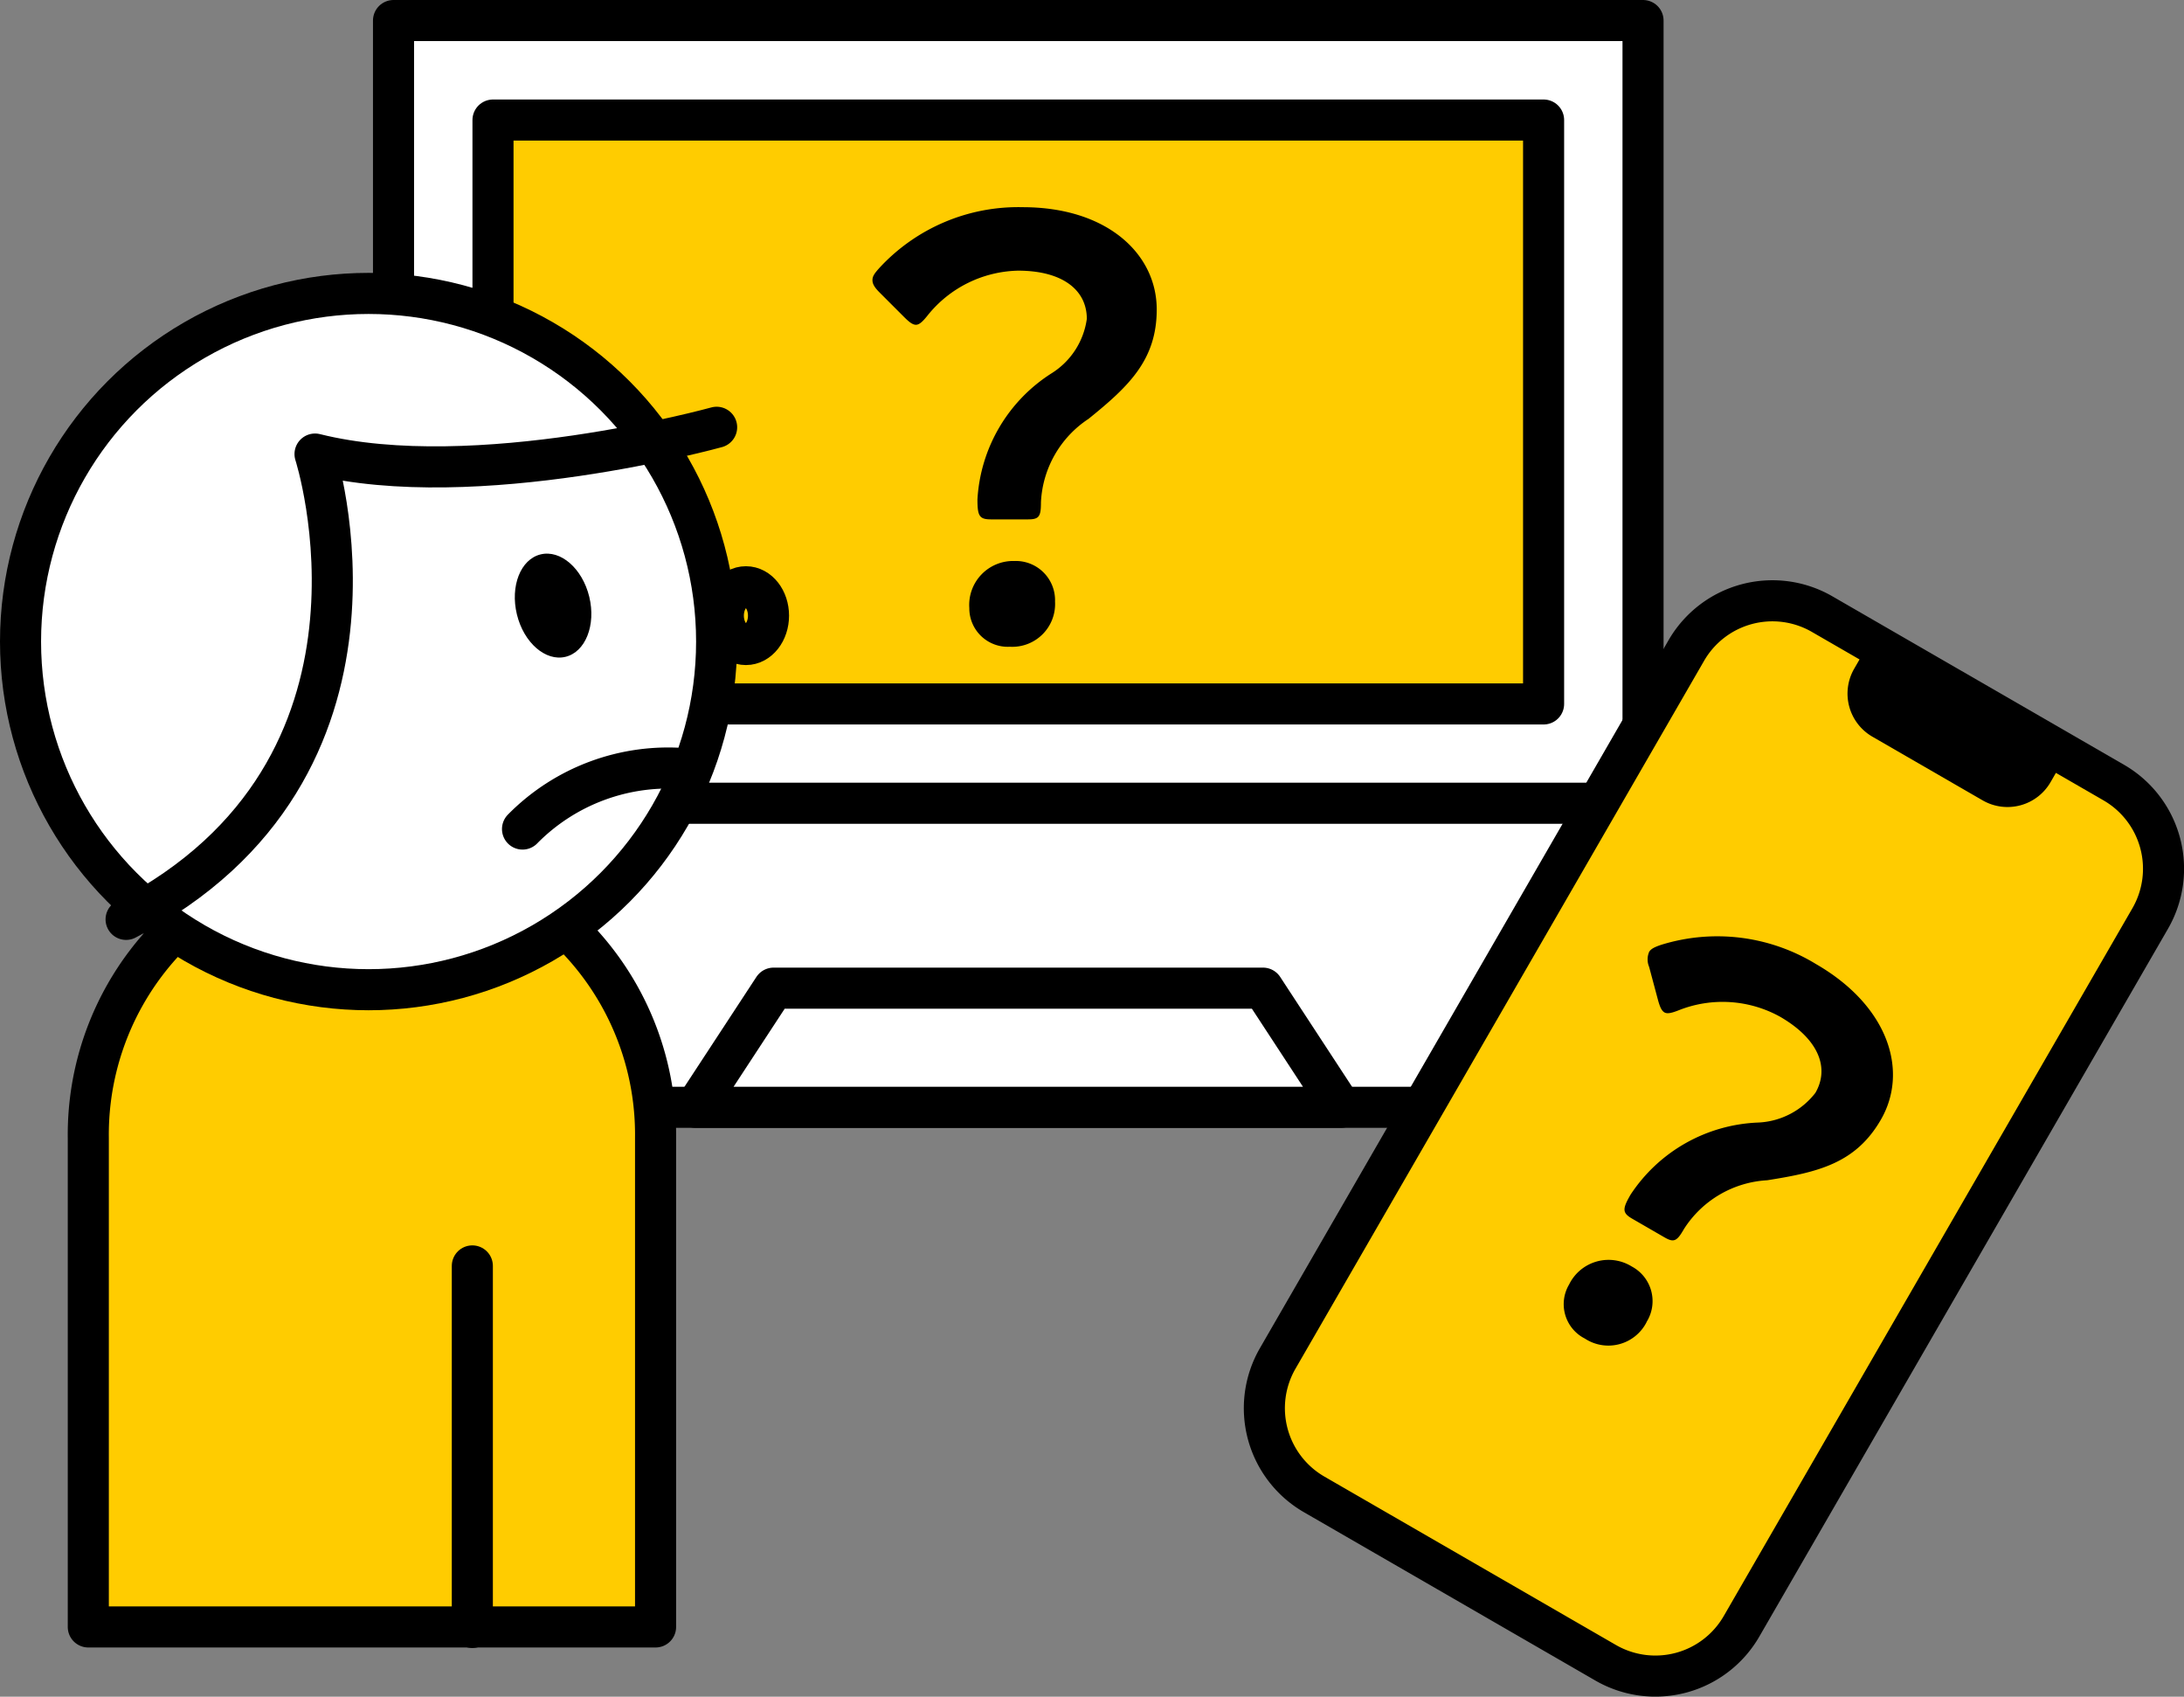
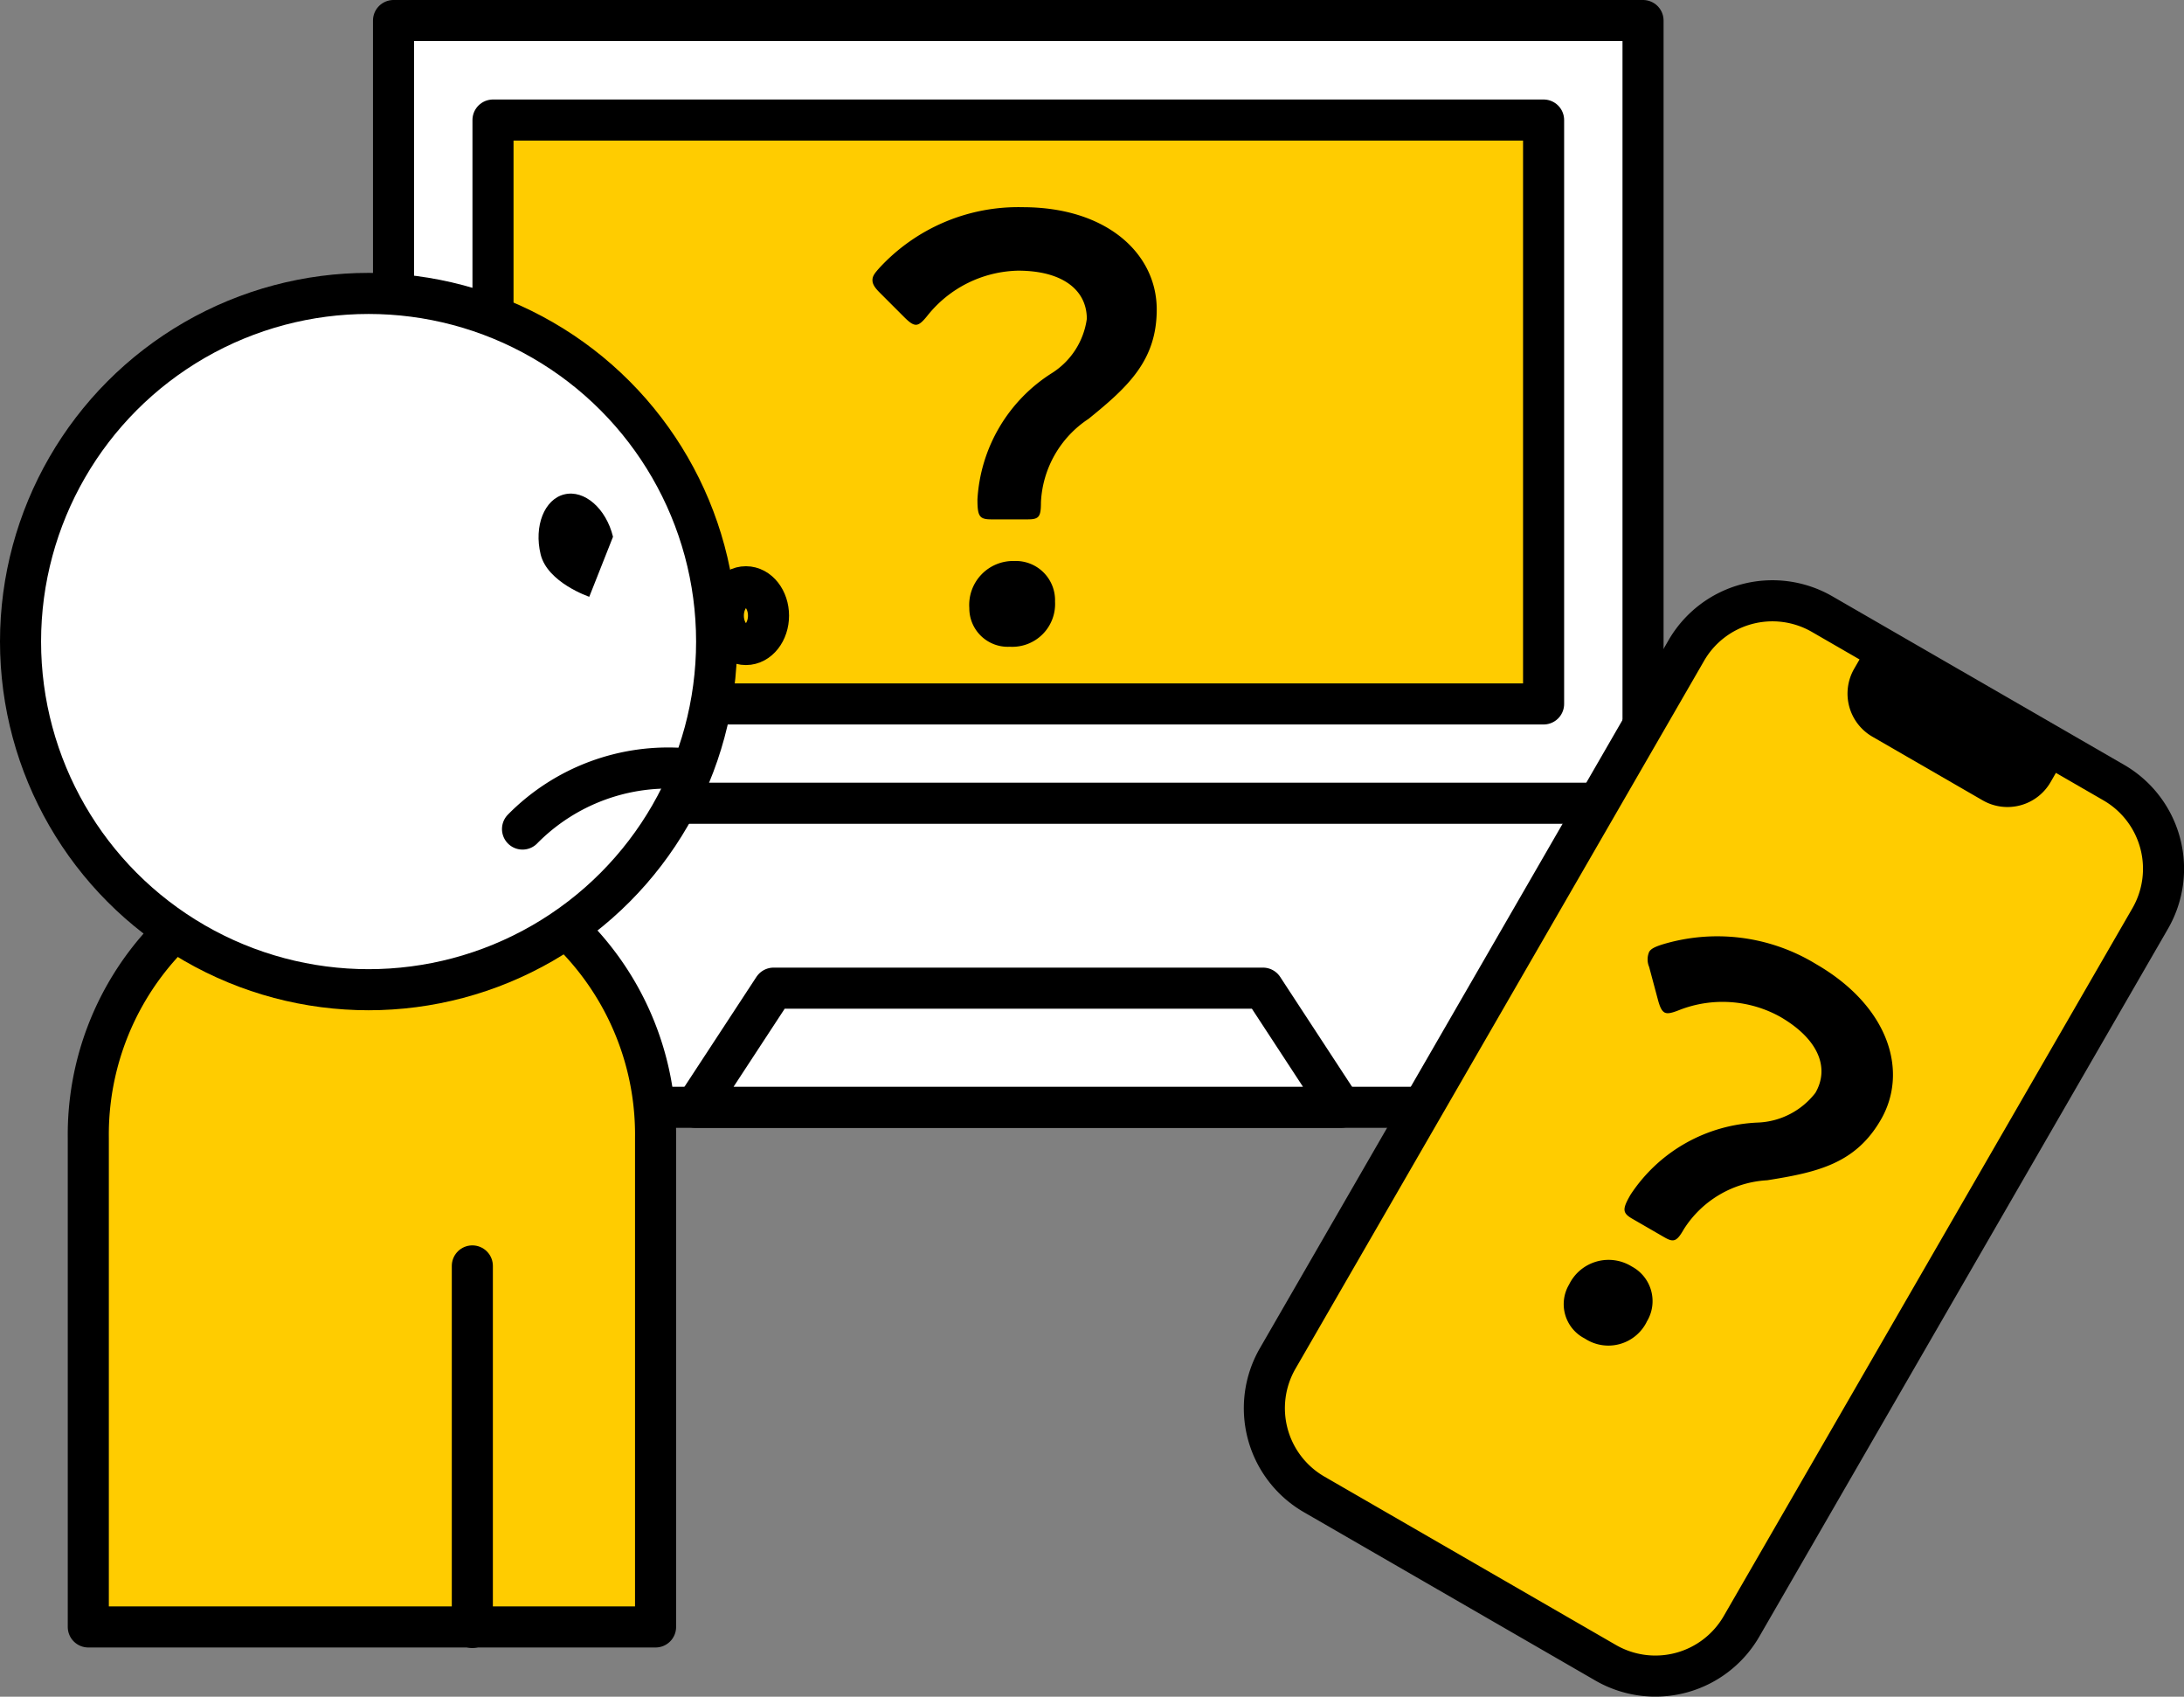
<svg xmlns="http://www.w3.org/2000/svg" width="53.174" height="41.298" viewBox="0 0 53.174 41.298">
  <rect x="0" y="0" width="53.174" height="41.298" fill="#808080" stroke="none" />
  <defs>
    <clipPath id="a">
      <rect width="53.174" height="41.298" transform="translate(0 0)" fill="none" />
    </clipPath>
  </defs>
  <g transform="translate(0 0)">
    <rect width="30.422" height="19.056" transform="translate(9.581 0.5)" fill="#fff" />
    <g clip-path="url(#a)">
      <rect width="30.422" height="19.056" transform="translate(9.581 0.5)" fill="none" stroke="#000" stroke-linecap="round" stroke-linejoin="round" stroke-width="1" />
    </g>
    <path d="M44.847,26.952H4.737l4.844-7.4H40Z" fill="#fff" />
    <path d="M44.847,26.952H4.737l4.844-7.4H40Z" fill="none" stroke="#000" stroke-linecap="round" stroke-linejoin="round" stroke-width="1" />
    <path d="M32.648,26.952H16.935l1.9-2.9H30.75Z" fill="#fff" />
    <path d="M32.648,26.952H16.935l1.9-2.9H30.75Z" fill="none" stroke="#000" stroke-linecap="round" stroke-linejoin="round" stroke-width="1" />
    <rect width="25.579" height="14.212" transform="translate(12.003 2.922)" fill="#fc0" />
    <rect width="25.579" height="14.212" transform="translate(12.003 2.922)" fill="none" stroke="#000" stroke-linecap="round" stroke-linejoin="round" stroke-width="1" />
    <g clip-path="url(#a)">
      <path d="M24.128,12.642c-.287,0-.33-.086-.33-.486a3.9,3.9,0,0,1,1.818-3.078,1.862,1.862,0,0,0,.845-1.317c0-.7-.588-1.173-1.675-1.173a2.9,2.9,0,0,0-2.2,1.088c-.114.143-.2.229-.285.229s-.173-.072-.3-.2l-.572-.572c-.13-.129-.187-.215-.187-.315s.057-.171.172-.3A4.6,4.6,0,0,1,24.9,5.043c2.047,0,3.263,1.13,3.263,2.49,0,1.231-.686,1.875-1.66,2.662a2.575,2.575,0,0,0-1.159,2.032c0,.344-.043.415-.315.415Zm1.559,2a1.042,1.042,0,0,1-1.1,1.1A.937.937,0,0,1,23.6,14.8a1.07,1.07,0,0,1,1.1-1.145.955.955,0,0,1,.987.988" />
      <path d="M39.094,40.473l-7.1-4.1a2.422,2.422,0,0,1-.886-3.308l9.948-17.23a2.421,2.421,0,0,1,3.308-.887l7.1,4.1a2.422,2.422,0,0,1,.887,3.309L42.4,39.587a2.422,2.422,0,0,1-3.308.886" fill="#fc0" />
      <path d="M39.094,40.473l-7.1-4.1a2.422,2.422,0,0,1-.886-3.308l9.948-17.23a2.421,2.421,0,0,1,3.308-.887l7.1,4.1a2.422,2.422,0,0,1,.887,3.309L42.4,39.587A2.422,2.422,0,0,1,39.094,40.473Z" fill="none" stroke="#000" stroke-linecap="round" stroke-linejoin="round" stroke-width="1" />
      <path d="M48.271,19.481l-2.684-1.55a1.211,1.211,0,0,1-.443-1.654l.366-.634,4.781,2.76-.366.635a1.211,1.211,0,0,1-1.654.443" />
      <path d="M39.742,29.665c-.249-.143-.243-.239-.043-.586a3.9,3.9,0,0,1,3.113-1.756A1.863,1.863,0,0,0,44.2,26.6c.351-.607.079-1.31-.863-1.854a2.892,2.892,0,0,0-2.454-.16c-.17.067-.288.1-.361.055s-.114-.148-.161-.324l-.209-.781a.466.466,0,0,1,0-.367c.043-.074.135-.119.3-.174a4.609,4.609,0,0,1,3.761.47c1.773,1.023,2.261,2.61,1.581,3.788-.615,1.066-1.532,1.28-2.769,1.475A2.574,2.574,0,0,0,41,29.914c-.172.3-.245.338-.481.2Zm.348,2.515a1.043,1.043,0,0,1-1.505.4.938.938,0,0,1-.383-1.313,1.07,1.07,0,0,1,1.527-.44.955.955,0,0,1,.361,1.349" />
      <path d="M15.961,39.6V27.7a6.906,6.906,0,1,0-13.811,0V39.6Z" fill="#fc0" />
      <path d="M15.961,39.6V27.7a6.906,6.906,0,1,0-13.811,0V39.6Z" fill="none" stroke="#000" stroke-linecap="round" stroke-linejoin="round" stroke-width="1" />
      <path d="M17.448,15.616A8.474,8.474,0,1,1,8.974,7.142a8.474,8.474,0,0,1,8.474,8.474" fill="#fff" />
      <circle cx="8.474" cy="8.474" r="8.474" transform="translate(0.5 7.142)" fill="none" stroke="#000" stroke-miterlimit="10" stroke-width="1" />
-       <path d="M17.448,10.4s-5.867,1.63-9.778.652c0,0,2.479,7.661-4.6,11.326" fill="none" stroke="#000" stroke-linecap="round" stroke-linejoin="round" stroke-width="1" />
-       <path d="M14.347,14.526c.167.689-.092,1.343-.578,1.461s-1.017-.343-1.184-1.032.09-1.343.578-1.461,1.016.343,1.184,1.032" />
+       <path d="M14.347,14.526s-1.017-.343-1.184-1.032.09-1.343.578-1.461,1.016.343,1.184,1.032" />
      <path d="M12.722,20.179a4.977,4.977,0,0,1,3.972-1.467" fill="#fff" />
      <path d="M12.722,20.179a4.977,4.977,0,0,1,3.972-1.467" fill="none" stroke="#000" stroke-linecap="round" stroke-miterlimit="10" stroke-width="1" />
      <ellipse cx="0.55" cy="0.703" rx="0.55" ry="0.703" transform="translate(17.611 14.282)" fill="none" stroke="#000" stroke-linecap="round" stroke-linejoin="round" stroke-width="1" />
      <line y1="8.8" transform="translate(11.5 30.813)" fill="none" stroke="#000" stroke-linecap="round" stroke-linejoin="round" stroke-width="1" />
    </g>
  </g>
</svg>